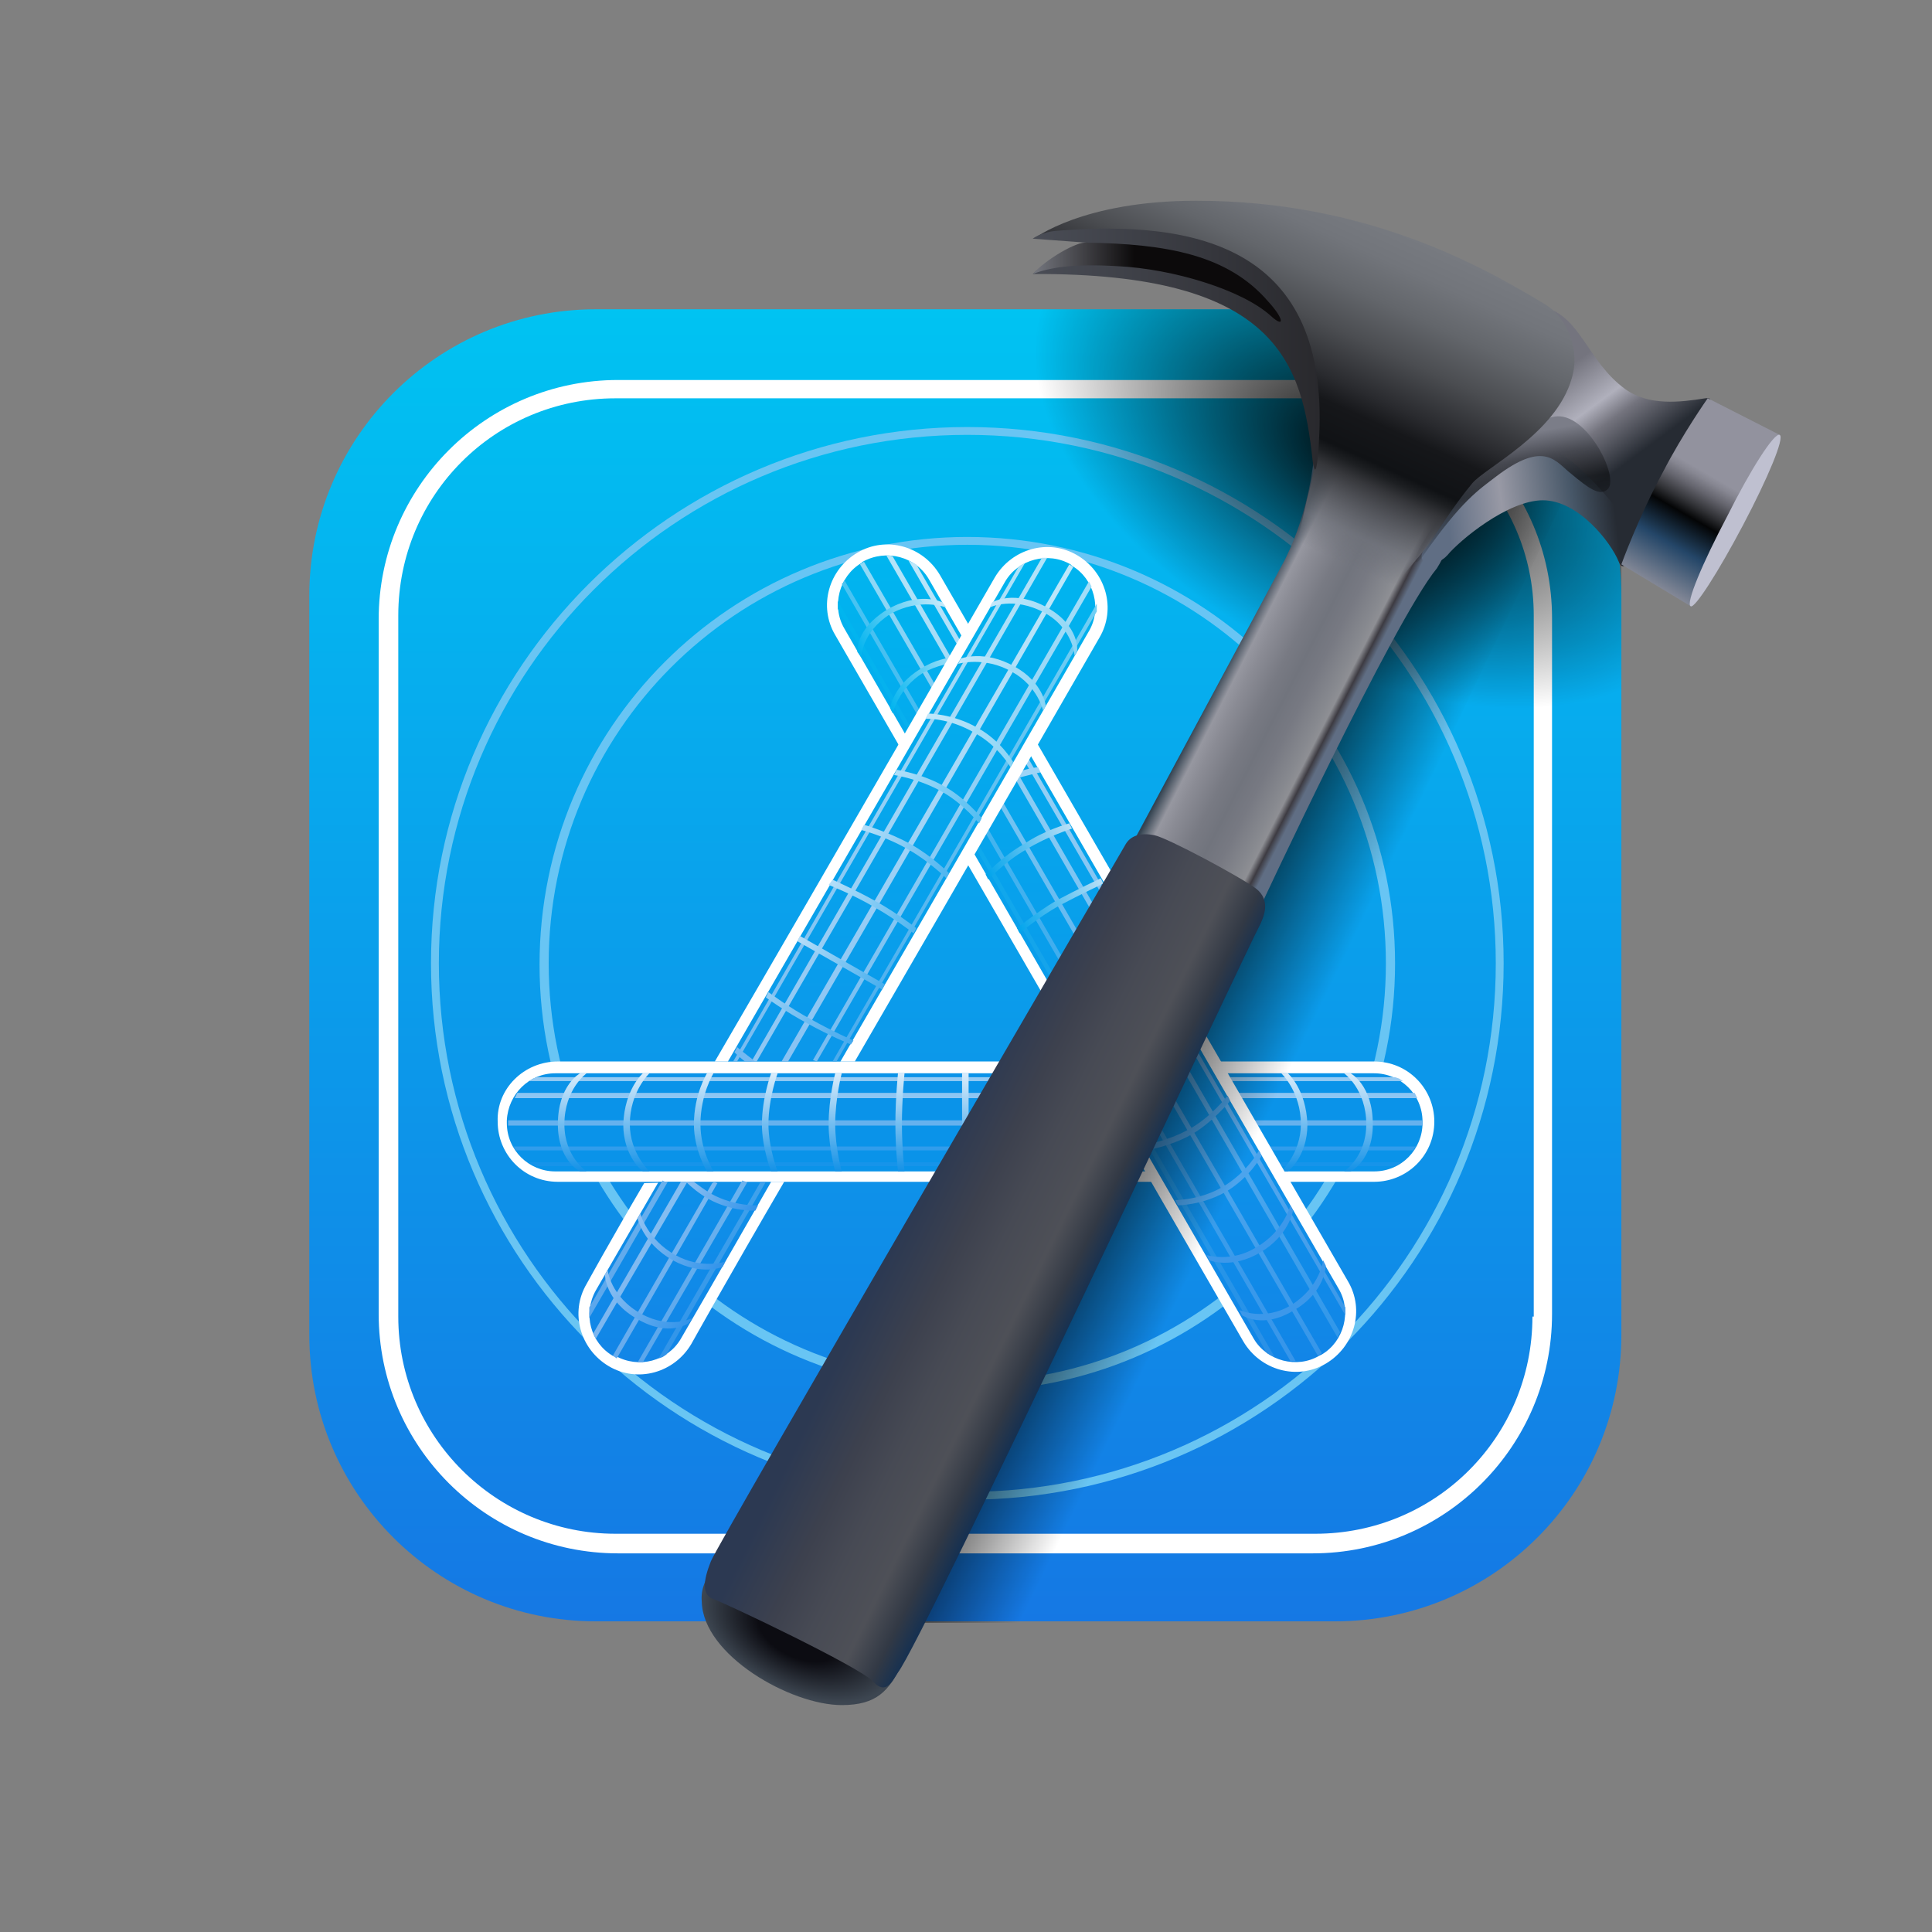
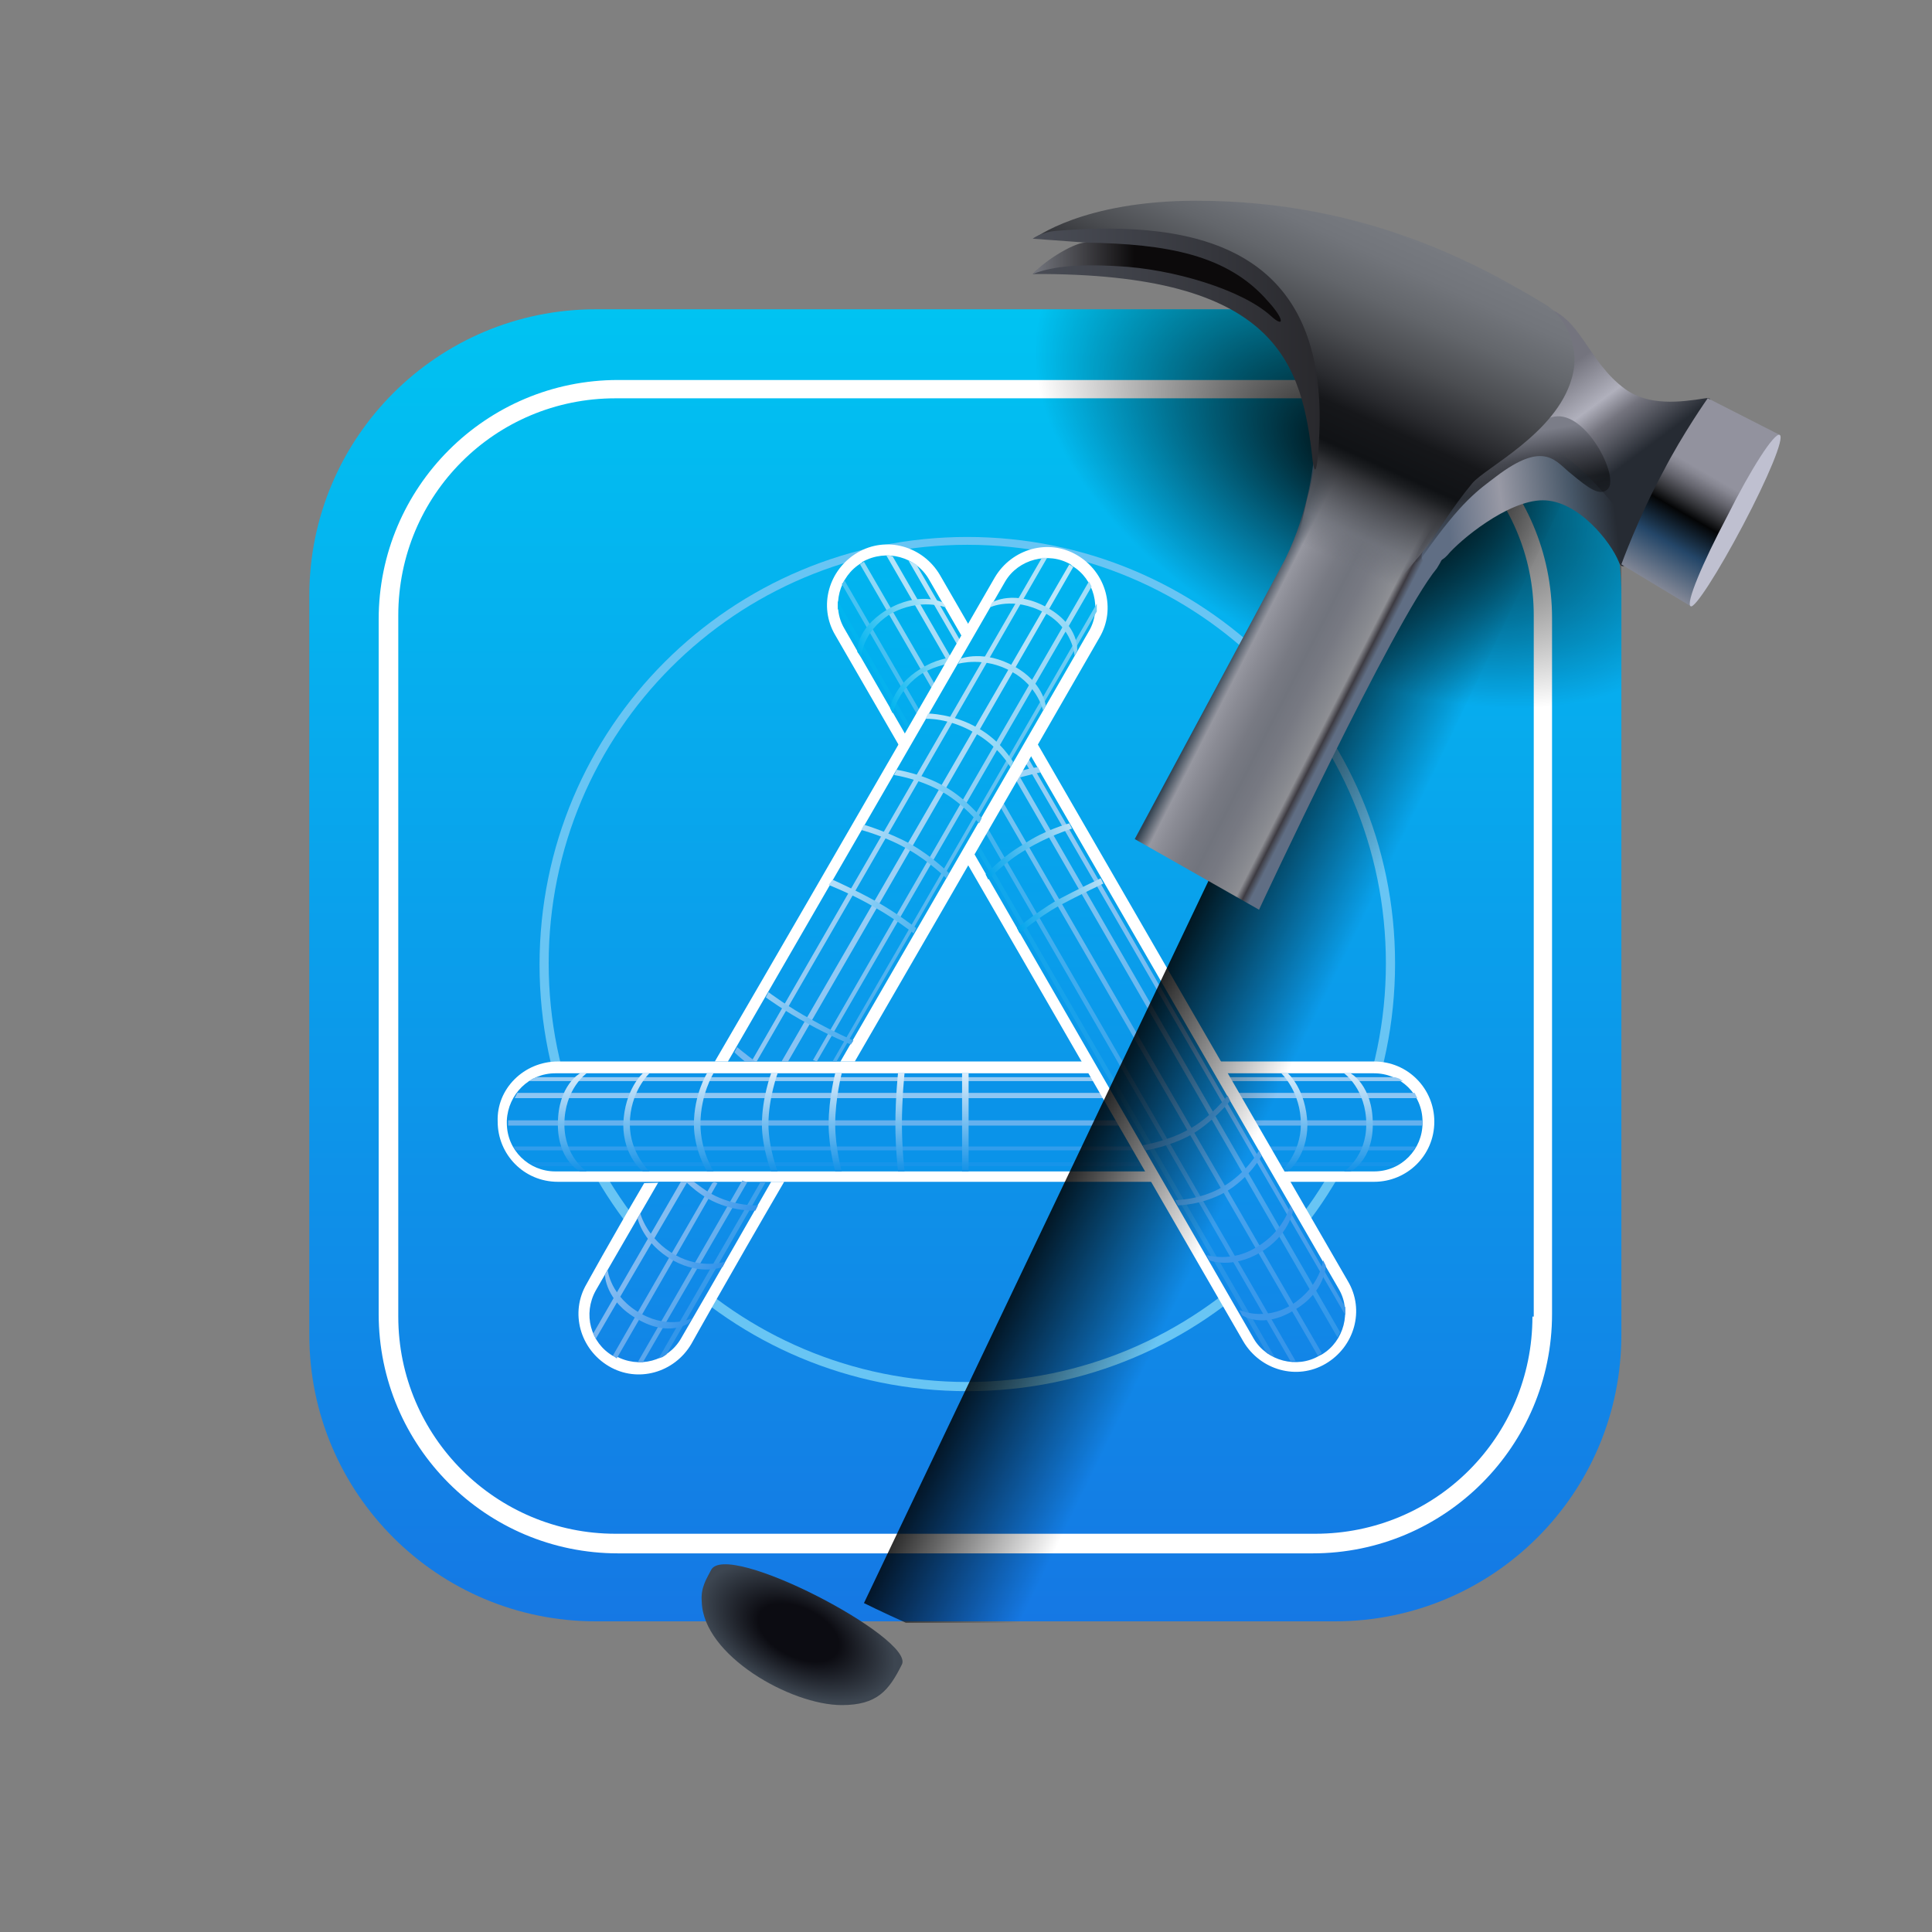
<svg xmlns="http://www.w3.org/2000/svg" width="60" height="60" viewBox="0 0 60 60" fill="none">
  <rect x="0" y="0" width="60" height="60" fill="#808080" stroke="none" />
  <g id="icon">
    <g id="logo">
      <path id="Vector" d="M18.503 9.605H41.456C46.372 9.605 50.353 13.587 50.353 18.502V41.456C50.353 46.371 46.372 50.352 41.456 50.352H18.503C13.588 50.352 9.606 46.371 9.606 41.456V18.502C9.606 13.587 13.588 9.605 18.503 9.605Z" fill="url(#paint0_linear_9109_7243)" />
      <path id="Vector_2" d="M40.766 11.801H19.194C15.091 11.801 11.76 15.132 11.76 19.235V40.807C11.76 44.91 15.091 48.241 19.194 48.241H40.766C44.869 48.241 48.2 44.91 48.2 40.807V19.195C48.2 15.091 44.869 11.801 40.766 11.801ZM47.591 40.888C47.591 44.626 44.585 47.632 40.847 47.632H19.113C15.416 47.632 12.369 44.626 12.369 40.888V19.113C12.369 15.376 15.375 12.37 19.113 12.37H40.888C44.585 12.37 47.632 15.376 47.632 19.113V40.888H47.591Z" fill="white" />
-       <path id="Vector_3" d="M30.041 13.262C20.86 13.262 13.385 20.737 13.385 29.918C13.385 39.099 20.86 46.574 30.041 46.574C39.263 46.574 46.697 39.099 46.697 29.918C46.697 20.737 39.222 13.262 30.041 13.262ZM30.041 46.331C20.982 46.331 13.629 38.977 13.629 29.918C13.629 20.859 20.982 13.505 30.041 13.505C39.1 13.505 46.453 20.859 46.453 29.918C46.453 38.977 39.1 46.331 30.041 46.331Z" fill="#69C5F3" />
      <path id="Vector_4" d="M30.04 16.676C22.687 16.676 16.756 22.607 16.756 29.96C16.756 37.313 22.687 43.204 30.04 43.204C37.393 43.204 43.325 37.273 43.325 29.919C43.325 22.566 37.353 16.676 30.04 16.676ZM30.04 42.919C22.85 42.919 17.04 37.11 17.04 29.919C17.04 22.729 22.85 16.919 30.04 16.919C37.231 16.919 43.04 22.729 43.04 29.919C43.04 37.11 37.19 42.919 30.04 42.919Z" fill="#68C5F4" />
      <path id="Vector_5" d="M17.325 32.965H42.675C43.731 32.965 44.544 33.818 44.544 34.834C44.544 35.89 43.69 36.702 42.675 36.702H17.325C16.268 36.702 15.456 35.849 15.456 34.834C15.415 33.818 16.268 32.965 17.325 32.965Z" fill="white" />
      <path id="Vector_6" d="M17.243 33.332H42.675C43.487 33.332 44.178 33.982 44.178 34.835V34.876C44.178 35.688 43.528 36.379 42.675 36.379H17.243C16.431 36.379 15.74 35.729 15.74 34.876V34.794C15.781 33.982 16.431 33.332 17.243 33.332Z" fill="#0A93E9" />
      <path id="Vector_7" d="M16.634 36.216H43.325L43.528 36.094H16.431L16.634 36.216Z" fill="#1694EA" />
      <path id="Vector_8" d="M16.025 35.727H43.893L43.975 35.605H15.943L16.025 35.727Z" fill="#319DEC" />
      <path id="Vector_9" d="M15.781 34.956H44.178V34.793H15.781V34.956Z" fill="#65B1EE" />
      <path id="Vector_10" d="M16.066 33.941H43.934L43.975 34.023L44.016 34.104H15.984L16.025 34.023L16.066 33.941Z" fill="#8EC6F3" />
      <path id="Vector_11" d="M16.675 33.453H43.325L43.447 33.494L43.569 33.575H16.431L16.553 33.494L16.675 33.453Z" fill="#95CAF3" />
      <path id="Vector_12" d="M41.943 33.332H41.74C41.74 33.332 42.431 33.819 42.431 34.916C42.431 35.932 41.74 36.379 41.74 36.379H41.943C41.943 36.379 42.634 36.054 42.634 34.916C42.634 33.698 41.943 33.332 41.943 33.332Z" fill="url(#paint1_linear_9109_7243)" />
      <path id="Vector_13" d="M39.994 33.332H39.791C39.791 33.332 40.4 33.901 40.4 34.916C40.4 35.81 39.791 36.379 39.791 36.379H39.994C39.994 36.379 40.603 35.932 40.603 34.916C40.563 33.819 39.994 33.332 39.994 33.332Z" fill="url(#paint2_linear_9109_7243)" />
      <path id="Vector_14" d="M29.878 33.332H30.081V36.379H29.878V33.332Z" fill="url(#paint3_linear_9109_7243)" />
      <path id="Vector_15" d="M27.888 33.332H28.091C28.091 33.332 28.01 34.104 28.01 34.916C28.01 35.648 28.091 36.379 28.091 36.379H27.888C27.888 36.379 27.807 35.648 27.807 34.916C27.807 34.104 27.888 33.332 27.888 33.332Z" fill="url(#paint4_linear_9109_7243)" />
      <path id="Vector_16" d="M25.938 33.332H26.141C26.141 33.332 25.938 34.104 25.938 34.916C25.938 35.648 26.141 36.379 26.141 36.379H25.938C25.938 36.379 25.734 35.648 25.734 34.916C25.734 34.104 25.938 33.332 25.938 33.332Z" fill="url(#paint5_linear_9109_7243)" />
      <path id="Vector_17" d="M23.947 33.332H24.15C24.15 33.332 23.865 34.104 23.865 34.916C23.865 35.648 24.15 36.379 24.15 36.379H23.947C23.947 36.379 23.662 35.648 23.662 34.916C23.662 34.104 23.947 33.332 23.947 33.332Z" fill="url(#paint6_linear_9109_7243)" />
      <path id="Vector_18" d="M21.956 33.332H22.159C22.159 33.332 21.753 33.982 21.753 34.916C21.753 35.729 22.159 36.379 22.159 36.379H21.956C21.956 36.379 21.55 35.729 21.55 34.916C21.55 33.982 21.956 33.332 21.956 33.332Z" fill="url(#paint7_linear_9109_7243)" />
      <path id="Vector_19" d="M19.966 33.332H20.169C20.169 33.332 19.56 33.901 19.56 34.916C19.56 35.81 20.169 36.379 20.169 36.379H19.966C19.966 36.379 19.356 35.932 19.356 34.916C19.397 33.819 19.966 33.332 19.966 33.332Z" fill="url(#paint8_linear_9109_7243)" />
      <path id="Vector_20" d="M18.016 33.332H18.219C18.219 33.332 17.528 33.819 17.528 34.916C17.528 35.932 18.219 36.379 18.219 36.379H18.016C18.016 36.379 17.325 36.054 17.325 34.916C17.325 33.698 18.016 33.332 18.016 33.332Z" fill="url(#paint9_linear_9109_7243)" />
      <path id="Vector_21" d="M29.188 17.853L41.862 39.791C42.391 40.684 42.066 41.822 41.172 42.35C40.278 42.878 39.141 42.553 38.612 41.659L25.938 19.722C25.409 18.828 25.734 17.691 26.628 17.163C27.522 16.634 28.659 16.959 29.188 17.853Z" fill="white" />
      <path id="Vector_22" d="M28.862 18.015L41.578 40.033C41.984 40.724 41.74 41.658 41.05 42.065L40.968 42.105C40.278 42.511 39.343 42.268 38.937 41.577L26.221 19.518C25.815 18.827 26.059 17.893 26.75 17.486L26.79 17.446C27.521 17.04 28.456 17.283 28.862 18.015Z" fill="url(#paint10_linear_9109_7243)" />
      <path id="Vector_23" d="M26.019 18.908L39.344 42.023L39.425 42.064L39.506 42.105L39.587 42.145L26.019 18.664V18.908Z" fill="url(#paint11_linear_9109_7243)" />
      <path id="Vector_24" d="M26.141 18.137L40.075 42.269H40.237L26.222 18.016L26.181 18.097L26.141 18.137Z" fill="url(#paint12_linear_9109_7243)" />
      <path id="Vector_25" d="M26.709 17.527L40.928 42.105L41.05 42.023L26.831 17.445L26.709 17.527Z" fill="url(#paint13_linear_9109_7243)" />
      <path id="Vector_26" d="M27.725 17.283L41.618 41.373L41.578 41.455L41.537 41.536L27.521 17.242H27.603L27.725 17.283Z" fill="url(#paint14_linear_9109_7243)" />
      <path id="Vector_27" d="M28.456 17.528L41.781 40.603V40.847L28.212 17.406L28.294 17.447L28.375 17.488L28.456 17.528Z" fill="url(#paint15_linear_9109_7243)" />
      <path id="Vector_28" d="M41.172 39.302L41.09 39.14C41.09 39.14 41.009 39.952 40.115 40.521C39.262 41.049 38.49 40.684 38.49 40.684L38.572 40.846C38.572 40.846 39.221 41.293 40.197 40.684C41.172 40.115 41.172 39.302 41.172 39.302ZM40.156 37.596L40.075 37.434C40.075 37.434 39.871 38.246 39.018 38.734C38.246 39.221 37.475 38.977 37.475 38.977L37.556 39.14C37.556 39.14 38.246 39.424 39.14 38.896C40.034 38.368 40.156 37.596 40.156 37.596Z" fill="#3C98EA" />
      <path id="Vector_29" d="M39.181 35.889L39.1 35.727C39.1 35.727 38.734 36.417 37.962 36.864C37.272 37.27 36.5 37.27 36.5 37.27L36.581 37.433C36.581 37.433 37.312 37.433 38.044 37.027C38.816 36.58 39.181 35.889 39.181 35.889Z" fill="#4CA4ED" />
      <path id="Vector_30" d="M38.206 34.186L38.125 34.023C38.125 34.023 37.597 34.714 36.906 35.08C36.256 35.445 35.484 35.567 35.484 35.567L35.566 35.73C35.566 35.73 36.337 35.608 36.987 35.242C37.638 34.877 38.206 34.186 38.206 34.186Z" fill="#4DA7EE" />
      <path id="Vector_31" d="M34.184 27.277L34.265 27.44C34.265 27.44 33.575 27.765 32.884 28.131C32.234 28.496 31.665 28.984 31.665 28.984L31.584 28.821C31.584 28.821 32.193 28.334 32.803 27.968C33.493 27.602 34.184 27.277 34.184 27.277Z" fill="url(#paint16_linear_9109_7243)" />
      <path id="Vector_32" d="M33.209 25.57L33.291 25.733C33.291 25.733 32.519 25.977 31.869 26.383C31.219 26.748 30.691 27.317 30.691 27.317L30.609 27.155C30.609 27.155 31.137 26.586 31.788 26.22C32.438 25.773 33.209 25.57 33.209 25.57Z" fill="url(#paint17_linear_9109_7243)" />
      <path id="Vector_33" d="M31.381 24.23C31.91 24.068 32.316 23.987 32.316 23.987L32.235 23.824C32.235 23.824 31.869 23.865 31.463 24.027C31.219 24.109 31.178 24.312 31.381 24.23Z" fill="#9DD4F7" />
      <path id="Vector_34" d="M30.244 20.452L30.325 20.615C30.325 20.615 29.553 20.412 28.659 20.899C27.887 21.387 27.725 22.159 27.725 22.159L27.644 21.996C27.644 21.996 27.725 21.305 28.578 20.777C29.472 20.209 30.244 20.452 30.244 20.452Z" fill="url(#paint18_linear_9109_7243)" />
      <path id="Vector_35" d="M29.269 18.706L29.391 18.869C29.391 18.869 28.578 18.544 27.644 19.072C26.75 19.641 26.75 20.413 26.75 20.413L26.628 20.25C26.628 20.25 26.547 19.56 27.522 18.95C28.538 18.341 29.269 18.706 29.269 18.706Z" fill="url(#paint19_linear_9109_7243)" />
      <path id="Vector_36" d="M26.547 32.965C30.081 26.871 34.144 19.802 34.144 19.802C34.672 18.908 34.347 17.771 33.453 17.243C32.559 16.715 31.422 17.04 30.894 17.933C30.894 17.933 25.938 26.546 22.2 32.965H26.547ZM24.353 36.702C22.647 39.627 21.469 41.739 21.469 41.739C20.941 42.633 19.803 42.958 18.909 42.43C18.016 41.902 17.691 40.764 18.219 39.871C18.219 39.871 18.909 38.611 20.006 36.743C21.387 36.702 23.906 36.702 24.353 36.702Z" fill="white" />
      <path id="Vector_37" d="M26.1 32.967C29.675 26.792 33.818 19.601 33.818 19.601C34.225 18.91 33.981 17.976 33.29 17.57L33.25 17.529C32.559 17.123 31.625 17.367 31.218 18.057C31.218 18.057 26.343 26.507 22.606 32.967H26.1ZM23.947 36.704C22.322 39.548 21.143 41.579 21.143 41.579C20.737 42.27 19.843 42.514 19.112 42.107H19.031C18.34 41.701 18.096 40.807 18.503 40.076C18.503 40.076 19.275 38.735 20.453 36.704H23.947Z" fill="url(#paint20_linear_9109_7243)" />
      <path id="Vector_38" d="M25.978 32.965L34.062 18.99V18.746C34.062 18.746 29.594 26.506 25.856 32.965H25.978ZM23.784 36.702L20.697 42.065L20.575 42.146L20.453 42.187C20.453 42.187 21.834 39.79 23.622 36.702H23.784Z" fill="url(#paint21_linear_9109_7243)" />
      <path id="Vector_39" d="M25.368 32.964L33.9 18.217L33.859 18.136L33.818 18.055C33.818 18.055 29.146 26.139 25.247 32.923L25.368 32.964ZM23.215 36.702L19.965 42.308H19.803C19.803 42.308 21.184 39.911 23.053 36.661C23.134 36.702 23.215 36.702 23.215 36.702Z" fill="url(#paint22_linear_9109_7243)" />
      <path id="Vector_40" d="M24.475 32.965C28.497 26.018 33.331 17.609 33.331 17.609L33.209 17.527L24.272 32.965H24.475ZM22.281 36.743C20.494 39.871 19.153 42.187 19.153 42.187L19.031 42.105C19.031 42.105 20.331 39.831 22.119 36.743C22.2 36.702 22.159 36.702 22.281 36.743Z" fill="url(#paint23_linear_9109_7243)" />
      <path id="Vector_41" d="M23.5 32.965C27.522 26.018 32.519 17.324 32.519 17.324H32.356C32.356 17.324 27.359 25.977 23.337 32.965H23.5ZM21.144 36.702C19.519 39.505 18.422 41.415 18.422 41.415L18.462 41.496L18.503 41.577C18.503 41.577 19.681 39.546 21.347 36.702H21.144Z" fill="url(#paint24_linear_9109_7243)" />
-       <path id="Vector_42" d="M22.89 32.966L31.828 17.488L31.747 17.529L31.665 17.57L31.625 17.61C31.625 17.61 26.669 26.182 22.769 32.966H22.89ZM20.737 36.704C19.315 39.182 18.3 40.929 18.3 40.929V40.604C18.3 40.604 19.194 39.06 20.575 36.663C20.656 36.704 20.656 36.704 20.737 36.704Z" fill="url(#paint25_linear_9109_7243)" />
      <path id="Vector_43" d="M30.813 18.705L30.731 18.867C30.731 18.867 31.463 18.502 32.438 19.03C33.331 19.517 33.372 20.371 33.372 20.371L33.453 20.208C33.453 20.208 33.535 19.436 32.519 18.867C31.503 18.299 30.813 18.705 30.813 18.705Z" fill="url(#paint26_linear_9109_7243)" />
      <path id="Vector_44" d="M29.837 20.453L29.756 20.616C29.756 20.616 30.568 20.372 31.422 20.86C32.234 21.306 32.397 22.078 32.397 22.078L32.478 21.916C32.478 21.916 32.397 21.185 31.503 20.697C30.568 20.169 29.837 20.453 29.837 20.453Z" fill="url(#paint27_linear_9109_7243)" />
      <path id="Vector_45" d="M28.822 22.16L28.74 22.323C28.74 22.323 29.471 22.282 30.284 22.77C31.015 23.176 31.381 23.826 31.381 23.826L31.462 23.663C31.462 23.663 31.096 23.013 30.365 22.607C29.593 22.16 28.822 22.16 28.822 22.16Z" fill="url(#paint28_linear_9109_7243)" />
      <path id="Vector_46" d="M27.847 23.906L27.766 24.069C27.766 24.069 28.578 24.191 29.269 24.597C29.919 24.962 30.406 25.572 30.406 25.572L30.488 25.409C30.488 25.409 30 24.8 29.35 24.434C28.659 24.028 27.847 23.906 27.847 23.906Z" fill="url(#paint29_linear_9109_7243)" />
      <path id="Vector_47" d="M26.831 25.613L26.75 25.776C26.75 25.776 27.522 25.979 28.212 26.385C28.863 26.751 29.391 27.279 29.391 27.279L29.472 27.116C29.472 27.116 28.944 26.588 28.294 26.223C27.644 25.857 26.831 25.613 26.831 25.613Z" fill="url(#paint30_linear_9109_7243)" />
      <path id="Vector_48" d="M25.856 27.32L25.734 27.483C25.734 27.483 26.466 27.767 27.156 28.173C27.806 28.539 28.375 28.986 28.375 28.986L28.456 28.823C28.456 28.823 27.887 28.377 27.238 28.011C26.587 27.645 25.856 27.32 25.856 27.32Z" fill="url(#paint31_linear_9109_7243)" />
-       <path id="Vector_49" d="M24.76 29.229L24.841 29.066L27.482 30.57L27.4 30.732L24.76 29.229Z" fill="url(#paint32_linear_9109_7243)" />
      <path id="Vector_50" d="M23.784 30.975L23.865 30.812C23.865 30.812 24.515 31.3 25.206 31.666C25.856 32.031 26.506 32.316 26.506 32.316L26.425 32.438C26.425 32.438 25.734 32.153 25.084 31.788C24.394 31.422 23.784 30.975 23.784 30.975Z" fill="url(#paint33_linear_9109_7243)" />
      <path id="Vector_51" d="M23.135 32.966C22.931 32.804 22.81 32.682 22.81 32.682L22.891 32.52C22.891 32.52 23.135 32.723 23.46 32.966H23.135Z" fill="#73B9F1" />
      <path id="Vector_52" d="M21.55 36.703C21.712 36.825 21.875 36.947 22.078 37.069C22.809 37.475 23.541 37.434 23.541 37.434L23.459 37.597C23.459 37.597 22.728 37.638 21.997 37.231C21.712 37.069 21.469 36.866 21.306 36.703H21.55Z" fill="url(#paint34_linear_9109_7243)" />
      <path id="Vector_53" d="M19.803 37.842L19.884 37.68C19.884 37.68 20.087 38.492 20.981 38.98C21.793 39.427 22.525 39.183 22.525 39.183L22.443 39.345C22.443 39.345 21.793 39.63 20.9 39.142C19.965 38.614 19.803 37.842 19.803 37.842Z" fill="url(#paint35_linear_9109_7243)" />
      <path id="Vector_54" d="M18.787 39.588L18.868 39.426C18.868 39.426 18.95 40.279 19.925 40.807C20.818 41.294 21.509 40.929 21.509 40.929L21.387 41.091C21.387 41.091 20.778 41.538 19.803 40.969C18.787 40.401 18.787 39.588 18.787 39.588Z" fill="url(#paint36_linear_9109_7243)" />
      <path id="Vector_55" d="M31.95 50.395L49.337 13.873L44.95 11.801L26.831 49.785C26.831 49.785 27.4 50.069 28.131 50.395H31.95Z" fill="url(#paint37_linear_9109_7243)" />
      <path id="Vector_56" d="M42.228 9.605L50.353 13.465V25.124C47.55 23.784 28.781 14.846 28.781 14.846C28.781 14.846 30.081 12.124 31.3 9.605H42.228Z" fill="url(#paint38_radial_9109_7243)" />
      <path id="Vector_57" d="M22.078 48.768C21.956 49.012 21.753 49.297 21.794 49.743C21.834 51.409 24.556 52.953 26.141 52.953C27.238 52.953 27.603 52.506 28.009 51.693C28.416 50.881 22.525 47.793 22.078 48.768Z" fill="url(#paint39_radial_9109_7243)" />
      <path id="Vector_58" d="M40.806 14.195C40.806 14.195 44.99 15.211 45.315 15.495C45.64 15.78 44.787 17.405 44.625 17.648C43.284 19.273 39.1 28.252 39.1 28.252L35.24 26.058C35.24 26.058 38.693 19.639 39.912 17.364C40.684 15.82 40.806 14.195 40.806 14.195Z" fill="url(#paint40_linear_9109_7243)" />
      <path id="Vector_59" d="M50.475 12.085C51.206 12.613 52.181 12.492 52.953 12.37C53.481 12.288 52.669 13.06 51.775 14.848C50.881 16.635 50.922 16.757 50.8 16.635C50.678 16.513 46.656 14.238 46.778 14.035C46.941 13.832 47.591 9.404 47.916 9.526C49.094 9.81 49.297 11.232 50.475 12.085Z" fill="url(#paint41_linear_9109_7243)" />
      <path id="Vector_60" d="M44.219 17.081C44.503 16.634 45.803 13.871 47.875 13.871C48.81 13.871 50.597 16.227 50.76 16.552C50.881 16.837 50.475 17.974 50.272 17.446C50.028 16.837 49.013 15.537 47.916 15.537C46.819 15.537 45.316 16.796 44.95 17.243C44.585 17.649 43.935 17.527 44.219 17.081Z" fill="url(#paint42_linear_9109_7243)" />
      <path id="Vector_61" d="M44.138 16.918C44.341 16.593 45.275 15.171 45.722 14.725C46.169 14.278 47.306 13.1 48.281 12.937C49.256 12.775 50.272 14.765 49.947 15.171C49.703 15.456 49.297 15.131 48.809 14.725C48.322 14.359 47.997 13.628 46.453 14.806C45.925 15.212 45.397 15.537 44.178 17.284C43.853 17.731 43.934 17.243 44.138 16.918Z" fill="url(#paint43_linear_9109_7243)" />
-       <path id="Vector_62" d="M39.1 28.782C39.263 28.457 39.466 27.969 39.019 27.604C38.531 27.238 36.256 26.019 35.85 25.938C35.444 25.857 35.119 25.938 34.956 26.222C34.794 26.507 22.322 47.876 22.078 48.485C21.834 49.094 21.794 49.541 22.16 49.663C22.525 49.785 26.709 51.776 27.116 52.222C27.522 52.669 27.725 52.182 27.888 51.938C28.66 50.963 38.897 29.107 39.1 28.782Z" fill="url(#paint44_linear_9109_7243)" />
      <path id="Vector_63" d="M44.422 16.837C44.625 16.553 45.112 15.741 45.722 15.009C46.128 14.522 48.322 13.466 48.809 11.759C49.094 10.825 48.647 9.891 48.037 9.484C45.965 8.225 42.39 6.234 37.15 6.234C33.615 6.234 32.112 7.412 32.112 7.412H33.9L40.115 9.85L40.887 13.1C40.887 13.1 40.969 14.197 40.603 15.456C40.359 16.472 40.278 17.081 39.912 18.097C40.197 18.219 40.847 17.772 41.578 17.975C42.228 18.137 42.634 19.031 43.081 18.503C43.853 17.488 44.097 17.284 44.422 16.837Z" fill="url(#paint45_linear_9109_7243)" />
      <path id="Vector_64" d="M40.766 14.319C40.441 11.313 39.709 8.469 32.072 8.51C32.559 8.022 33.737 7.535 33.737 7.535L32.072 7.413C32.072 7.413 32.316 7.21 32.803 7.169C37.272 6.803 41.253 7.738 40.969 13.547C40.928 14.481 40.847 14.888 40.766 14.319Z" fill="url(#paint46_linear_9109_7243)" />
      <path id="Vector_65" d="M32.072 8.51C32.6 8.307 33.332 8.185 34.713 8.267C36.419 8.348 38.572 8.998 39.466 9.81C39.913 10.217 39.872 9.892 39.385 9.364C38.125 7.901 36.216 7.576 33.738 7.535C33.453 7.495 32.519 8.023 32.072 8.51Z" fill="url(#paint47_linear_9109_7243)" />
      <path id="Vector_66" d="M53.035 12.367L55.269 13.505C55.269 13.505 54.416 14.642 53.725 15.942C52.994 17.323 52.507 18.827 52.507 18.827L50.353 17.527C50.353 17.527 50.882 16.064 51.654 14.642C52.263 13.464 53.035 12.367 53.035 12.367Z" fill="url(#paint48_linear_9109_7243)" />
      <path id="Vector_67" d="M55.269 13.506C55.431 13.587 54.903 14.847 54.131 16.309C53.359 17.772 52.628 18.909 52.506 18.828C52.343 18.747 52.872 17.487 53.644 16.025C54.375 14.562 55.106 13.425 55.269 13.506Z" fill="#BFC0D0" />
    </g>
  </g>
  <defs>
    <linearGradient id="paint0_linear_9109_7243" x1="29.979" y1="50.379" x2="29.979" y2="9.599" gradientUnits="userSpaceOnUse">
      <stop stop-color="#1578E4" />
      <stop offset="1" stop-color="#00C3F2" />
    </linearGradient>
    <linearGradient id="paint1_linear_9109_7243" x1="42.202" y1="36.365" x2="42.202" y2="33.325" gradientUnits="userSpaceOnUse">
      <stop stop-color="#1492E7" />
      <stop offset="1" stop-color="#DBEDFB" />
    </linearGradient>
    <linearGradient id="paint2_linear_9109_7243" x1="40.174" y1="36.365" x2="40.174" y2="33.325" gradientUnits="userSpaceOnUse">
      <stop stop-color="#1492E7" />
      <stop offset="1" stop-color="#DBEDFB" />
    </linearGradient>
    <linearGradient id="paint3_linear_9109_7243" x1="29.978" y1="36.365" x2="29.978" y2="33.325" gradientUnits="userSpaceOnUse">
      <stop stop-color="#1492E7" />
      <stop offset="1" stop-color="#DBEDFB" />
    </linearGradient>
    <linearGradient id="paint4_linear_9109_7243" x1="27.95" y1="36.365" x2="27.95" y2="33.325" gradientUnits="userSpaceOnUse">
      <stop stop-color="#1492E7" />
      <stop offset="1" stop-color="#DBEDFB" />
    </linearGradient>
    <linearGradient id="paint5_linear_9109_7243" x1="25.92" y1="36.365" x2="25.92" y2="33.325" gradientUnits="userSpaceOnUse">
      <stop stop-color="#1492E7" />
      <stop offset="1" stop-color="#DBEDFB" />
    </linearGradient>
    <linearGradient id="paint6_linear_9109_7243" x1="23.891" y1="36.365" x2="23.891" y2="33.325" gradientUnits="userSpaceOnUse">
      <stop stop-color="#1492E7" />
      <stop offset="1" stop-color="#DBEDFB" />
    </linearGradient>
    <linearGradient id="paint7_linear_9109_7243" x1="21.862" y1="36.365" x2="21.862" y2="33.325" gradientUnits="userSpaceOnUse">
      <stop stop-color="#1492E7" />
      <stop offset="1" stop-color="#DBEDFB" />
    </linearGradient>
    <linearGradient id="paint8_linear_9109_7243" x1="19.784" y1="36.365" x2="19.784" y2="33.325" gradientUnits="userSpaceOnUse">
      <stop stop-color="#1492E7" />
      <stop offset="1" stop-color="#DBEDFB" />
    </linearGradient>
    <linearGradient id="paint9_linear_9109_7243" x1="17.755" y1="36.365" x2="17.755" y2="33.325" gradientUnits="userSpaceOnUse">
      <stop stop-color="#1492E7" />
      <stop offset="1" stop-color="#DBEDFB" />
    </linearGradient>
    <linearGradient id="paint10_linear_9109_7243" x1="33.892" y1="42.288" x2="33.892" y2="17.26" gradientUnits="userSpaceOnUse">
      <stop stop-color="#1285E7" />
      <stop offset="1" stop-color="#00B5EF" />
    </linearGradient>
    <linearGradient id="paint11_linear_9109_7243" x1="39.532" y1="42.177" x2="25.97" y2="18.687" gradientUnits="userSpaceOnUse">
      <stop stop-color="#2B90E7" />
      <stop offset="1" stop-color="#00B6EF" />
    </linearGradient>
    <linearGradient id="paint12_linear_9109_7243" x1="40.186" y1="42.32" x2="26.174" y2="18.052" gradientUnits="userSpaceOnUse">
      <stop stop-color="#3795EA" />
      <stop offset="1" stop-color="#49C4F2" />
    </linearGradient>
    <linearGradient id="paint13_linear_9109_7243" x1="40.979" y1="42.078" x2="26.779" y2="17.483" gradientUnits="userSpaceOnUse">
      <stop stop-color="#3696EA" />
      <stop offset="1" stop-color="#90D9F6" />
    </linearGradient>
    <linearGradient id="paint14_linear_9109_7243" x1="41.611" y1="41.508" x2="27.588" y2="17.221" gradientUnits="userSpaceOnUse">
      <stop stop-color="#3097EA" />
      <stop offset="1" stop-color="#B5E5F9" />
    </linearGradient>
    <linearGradient id="paint15_linear_9109_7243" x1="41.815" y1="40.841" x2="28.27" y2="17.38" gradientUnits="userSpaceOnUse">
      <stop stop-color="#3A98EA" />
      <stop offset="1" stop-color="#BCE7FA" />
    </linearGradient>
    <linearGradient id="paint16_linear_9109_7243" x1="31.617" y1="28.872" x2="34.248" y2="27.353" gradientUnits="userSpaceOnUse">
      <stop stop-color="#00A4EC" />
      <stop offset="1" stop-color="#B9DFF6" />
    </linearGradient>
    <linearGradient id="paint17_linear_9109_7243" x1="30.604" y1="27.116" x2="33.235" y2="25.598" gradientUnits="userSpaceOnUse">
      <stop stop-color="#00A4EC" />
      <stop offset="1" stop-color="#B9DFF6" />
    </linearGradient>
    <linearGradient id="paint18_linear_9109_7243" x1="27.534" y1="21.801" x2="30.148" y2="20.292" gradientUnits="userSpaceOnUse">
      <stop stop-color="#00B4EF" />
      <stop offset="1" stop-color="#C3E9FA" />
    </linearGradient>
    <linearGradient id="paint19_linear_9109_7243" x1="26.516" y1="20.038" x2="29.147" y2="18.519" gradientUnits="userSpaceOnUse">
      <stop stop-color="#00B4EF" />
      <stop offset="1" stop-color="#C3E9FA" />
    </linearGradient>
    <linearGradient id="paint20_linear_9109_7243" x1="26.167" y1="42.351" x2="26.167" y2="17.324" gradientUnits="userSpaceOnUse">
      <stop stop-color="#1285E7" />
      <stop offset="1" stop-color="#00B5EF" />
    </linearGradient>
    <linearGradient id="paint21_linear_9109_7243" x1="20.527" y1="42.24" x2="34.089" y2="18.751" gradientUnits="userSpaceOnUse">
      <stop stop-color="#3194E9" />
      <stop offset="1" stop-color="#71CFF4" />
    </linearGradient>
    <linearGradient id="paint22_linear_9109_7243" x1="19.869" y1="42.382" x2="33.882" y2="18.11" gradientUnits="userSpaceOnUse">
      <stop stop-color="#5AA6EC" />
      <stop offset="1" stop-color="#A2DEF8" />
    </linearGradient>
    <linearGradient id="paint23_linear_9109_7243" x1="19.079" y1="42.14" x2="33.279" y2="17.545" gradientUnits="userSpaceOnUse">
      <stop stop-color="#66ABEE" />
      <stop offset="1" stop-color="#BEE8FA" />
    </linearGradient>
    <linearGradient id="paint24_linear_9109_7243" x1="18.45" y1="41.57" x2="32.472" y2="17.282" gradientUnits="userSpaceOnUse">
      <stop stop-color="#7BB6F0" />
      <stop offset="1" stop-color="#B1E3F9" />
    </linearGradient>
    <linearGradient id="paint25_linear_9109_7243" x1="18.241" y1="40.917" x2="31.793" y2="17.444" gradientUnits="userSpaceOnUse">
      <stop stop-color="#5AA6EC" />
      <stop offset="1" stop-color="#AFE3F9" />
    </linearGradient>
    <linearGradient id="paint26_linear_9109_7243" x1="30.96" y1="18.497" x2="33.591" y2="20.016" gradientUnits="userSpaceOnUse">
      <stop stop-color="#C1E7FA" />
      <stop offset="1" stop-color="#89D4F5" />
    </linearGradient>
    <linearGradient id="paint27_linear_9109_7243" x1="29.941" y1="20.262" x2="32.572" y2="21.781" gradientUnits="userSpaceOnUse">
      <stop stop-color="#C1E7FA" />
      <stop offset="1" stop-color="#89D4F5" />
    </linearGradient>
    <linearGradient id="paint28_linear_9109_7243" x1="28.892" y1="22.081" x2="31.522" y2="23.599" gradientUnits="userSpaceOnUse">
      <stop stop-color="#C1E7FA" />
      <stop offset="1" stop-color="#89D4F5" />
    </linearGradient>
    <linearGradient id="paint29_linear_9109_7243" x1="27.872" y1="23.847" x2="30.502" y2="25.366" gradientUnits="userSpaceOnUse">
      <stop stop-color="#B0DFF8" />
      <stop offset="1" stop-color="#52BDF2" />
    </linearGradient>
    <linearGradient id="paint30_linear_9109_7243" x1="26.852" y1="25.615" x2="29.483" y2="27.134" gradientUnits="userSpaceOnUse">
      <stop stop-color="#B4DEF8" />
      <stop offset="1" stop-color="#4EB5F0" />
    </linearGradient>
    <linearGradient id="paint31_linear_9109_7243" x1="25.832" y1="27.383" x2="28.462" y2="28.901" gradientUnits="userSpaceOnUse">
      <stop stop-color="#B4DEF8" />
      <stop offset="1" stop-color="#4EB5F0" />
    </linearGradient>
    <linearGradient id="paint32_linear_9109_7243" x1="24.816" y1="29.142" x2="27.446" y2="30.66" gradientUnits="userSpaceOnUse">
      <stop stop-color="#B5DDF8" />
      <stop offset="1" stop-color="#46AEEE" />
    </linearGradient>
    <linearGradient id="paint33_linear_9109_7243" x1="23.798" y1="30.902" x2="26.429" y2="32.421" gradientUnits="userSpaceOnUse">
      <stop stop-color="#96CEF4" />
      <stop offset="1" stop-color="#46AAEE" />
    </linearGradient>
    <linearGradient id="paint34_linear_9109_7243" x1="21.355" y1="36.555" x2="23.37" y2="37.719" gradientUnits="userSpaceOnUse">
      <stop stop-color="#8FC1F2" />
      <stop offset="1" stop-color="#3193EA" />
    </linearGradient>
    <linearGradient id="paint35_linear_9109_7243" x1="19.695" y1="38.012" x2="22.326" y2="39.531" gradientUnits="userSpaceOnUse">
      <stop stop-color="#8FC1F2" />
      <stop offset="1" stop-color="#3193EA" />
    </linearGradient>
    <linearGradient id="paint36_linear_9109_7243" x1="18.675" y1="39.776" x2="21.305" y2="41.295" gradientUnits="userSpaceOnUse">
      <stop stop-color="#8FC1F2" />
      <stop offset="1" stop-color="#3193EA" />
    </linearGradient>
    <linearGradient id="paint37_linear_9109_7243" x1="35.168" y1="30.38" x2="40.229" y2="32.848" gradientUnits="userSpaceOnUse">
      <stop offset="0.001" />
      <stop offset="1" stop-opacity="0" />
    </linearGradient>
    <radialGradient id="paint38_radial_9109_7243" cx="0" cy="0" r="1" gradientUnits="userSpaceOnUse" gradientTransform="translate(42.691 14.208) rotate(116.706) scale(6.573 11.374)">
      <stop />
      <stop offset="1" stop-opacity="0" />
    </radialGradient>
    <radialGradient id="paint39_radial_9109_7243" cx="0" cy="0" r="1" gradientUnits="userSpaceOnUse" gradientTransform="translate(24.803 50.701) rotate(26.117) scale(3.21 1.827)">
      <stop offset="0.417" stop-color="#0C0C12" />
      <stop offset="1" stop-color="#3D4651" />
    </radialGradient>
    <linearGradient id="paint40_linear_9109_7243" x1="38.432" y1="19.913" x2="42.399" y2="21.934" gradientUnits="userSpaceOnUse">
      <stop stop-color="#344351" />
      <stop offset="0.1" stop-color="#9697A0" />
      <stop offset="0.181" stop-color="#8B8C95" />
      <stop offset="0.351" stop-color="#787A83" />
      <stop offset="0.47" stop-color="#71747D" />
      <stop offset="0.591" stop-color="#777982" />
      <stop offset="0.749" stop-color="#87898F" />
      <stop offset="0.8" stop-color="#8E8F94" />
      <stop offset="0.849" stop-color="#3D3B42" />
      <stop offset="0.9" stop-color="#606E84" />
    </linearGradient>
    <linearGradient id="paint41_linear_9109_7243" x1="51.89" y1="15.887" x2="47.413" y2="9.836" gradientUnits="userSpaceOnUse">
      <stop offset="0.27" stop-color="#262B33" />
      <stop offset="0.45" stop-color="#74747E" />
      <stop offset="0.54" stop-color="#B0B0BC" />
      <stop offset="0.73" stop-color="#74747E" />
    </linearGradient>
    <linearGradient id="paint42_linear_9109_7243" x1="44.033" y1="16.359" x2="50.644" y2="15.505" gradientUnits="userSpaceOnUse">
      <stop offset="0.14" stop-color="#606E84" />
      <stop offset="0.4" stop-color="#9899A5" />
      <stop offset="0.73" stop-color="#475768" />
      <stop offset="0.92" stop-color="#262B33" />
    </linearGradient>
    <linearGradient id="paint43_linear_9109_7243" x1="47.114" y1="16.922" x2="46.473" y2="13.284" gradientUnits="userSpaceOnUse">
      <stop stop-color="#101215" stop-opacity="0.1" />
      <stop offset="0.46" stop-color="#101215" stop-opacity="0.7" />
      <stop offset="0.7" stop-color="#474951" />
      <stop offset="0.91" stop-color="#7B7D88" />
    </linearGradient>
    <linearGradient id="paint44_linear_9109_7243" x1="27.616" y1="37.2" x2="33.753" y2="40.219" gradientUnits="userSpaceOnUse">
      <stop offset="0.115" stop-color="#2C3952" />
      <stop offset="0.374" stop-color="#3D414E" />
      <stop offset="0.55" stop-color="#474A54" />
      <stop offset="0.754" stop-color="#4E5057" />
      <stop offset="0.892" stop-color="#323945" />
      <stop offset="1" stop-color="#143052" />
    </linearGradient>
    <linearGradient id="paint45_linear_9109_7243" x1="37.112" y1="16.87" x2="41.858" y2="6.457" gradientUnits="userSpaceOnUse">
      <stop offset="0.118" stop-color="#6D7078" stop-opacity="0" />
      <stop offset="0.2" stop-color="#6D7078" stop-opacity="0.7" />
      <stop offset="0.34" stop-color="#35363A" />
      <stop offset="0.374" stop-color="#1D1F22" />
      <stop offset="0.4" stop-color="#101215" />
      <stop offset="0.5" stop-color="#16171A" />
      <stop offset="0.56" stop-color="#292A2E" />
      <stop offset="0.688" stop-color="#4B4D51" />
      <stop offset="0.807" stop-color="#63666B" />
      <stop offset="0.915" stop-color="#72757B" />
      <stop offset="1" stop-color="#777A80" />
    </linearGradient>
    <linearGradient id="paint46_linear_9109_7243" x1="32.057" y1="10.84" x2="40.979" y2="10.84" gradientUnits="userSpaceOnUse">
      <stop stop-color="#4A4D56" />
      <stop offset="1" stop-color="#29292D" />
    </linearGradient>
    <linearGradient id="paint47_linear_9109_7243" x1="32.058" y1="8.753" x2="39.772" y2="8.753" gradientUnits="userSpaceOnUse">
      <stop stop-color="#767880" />
      <stop offset="0.41" stop-color="#0C0A0B" />
    </linearGradient>
    <linearGradient id="paint48_linear_9109_7243" x1="51.26" y1="18.118" x2="54.256" y2="12.929" gradientUnits="userSpaceOnUse">
      <stop stop-color="#858997" />
      <stop offset="0.23" stop-color="#244668" />
      <stop offset="0.282" stop-color="#1A3249" />
      <stop offset="0.4" stop-color="#040506" />
      <stop offset="0.464" stop-color="#313236" />
      <stop offset="0.546" stop-color="#65656E" />
      <stop offset="0.607" stop-color="#868691" />
      <stop offset="0.64" stop-color="#92929E" />
    </linearGradient>
  </defs>
</svg>